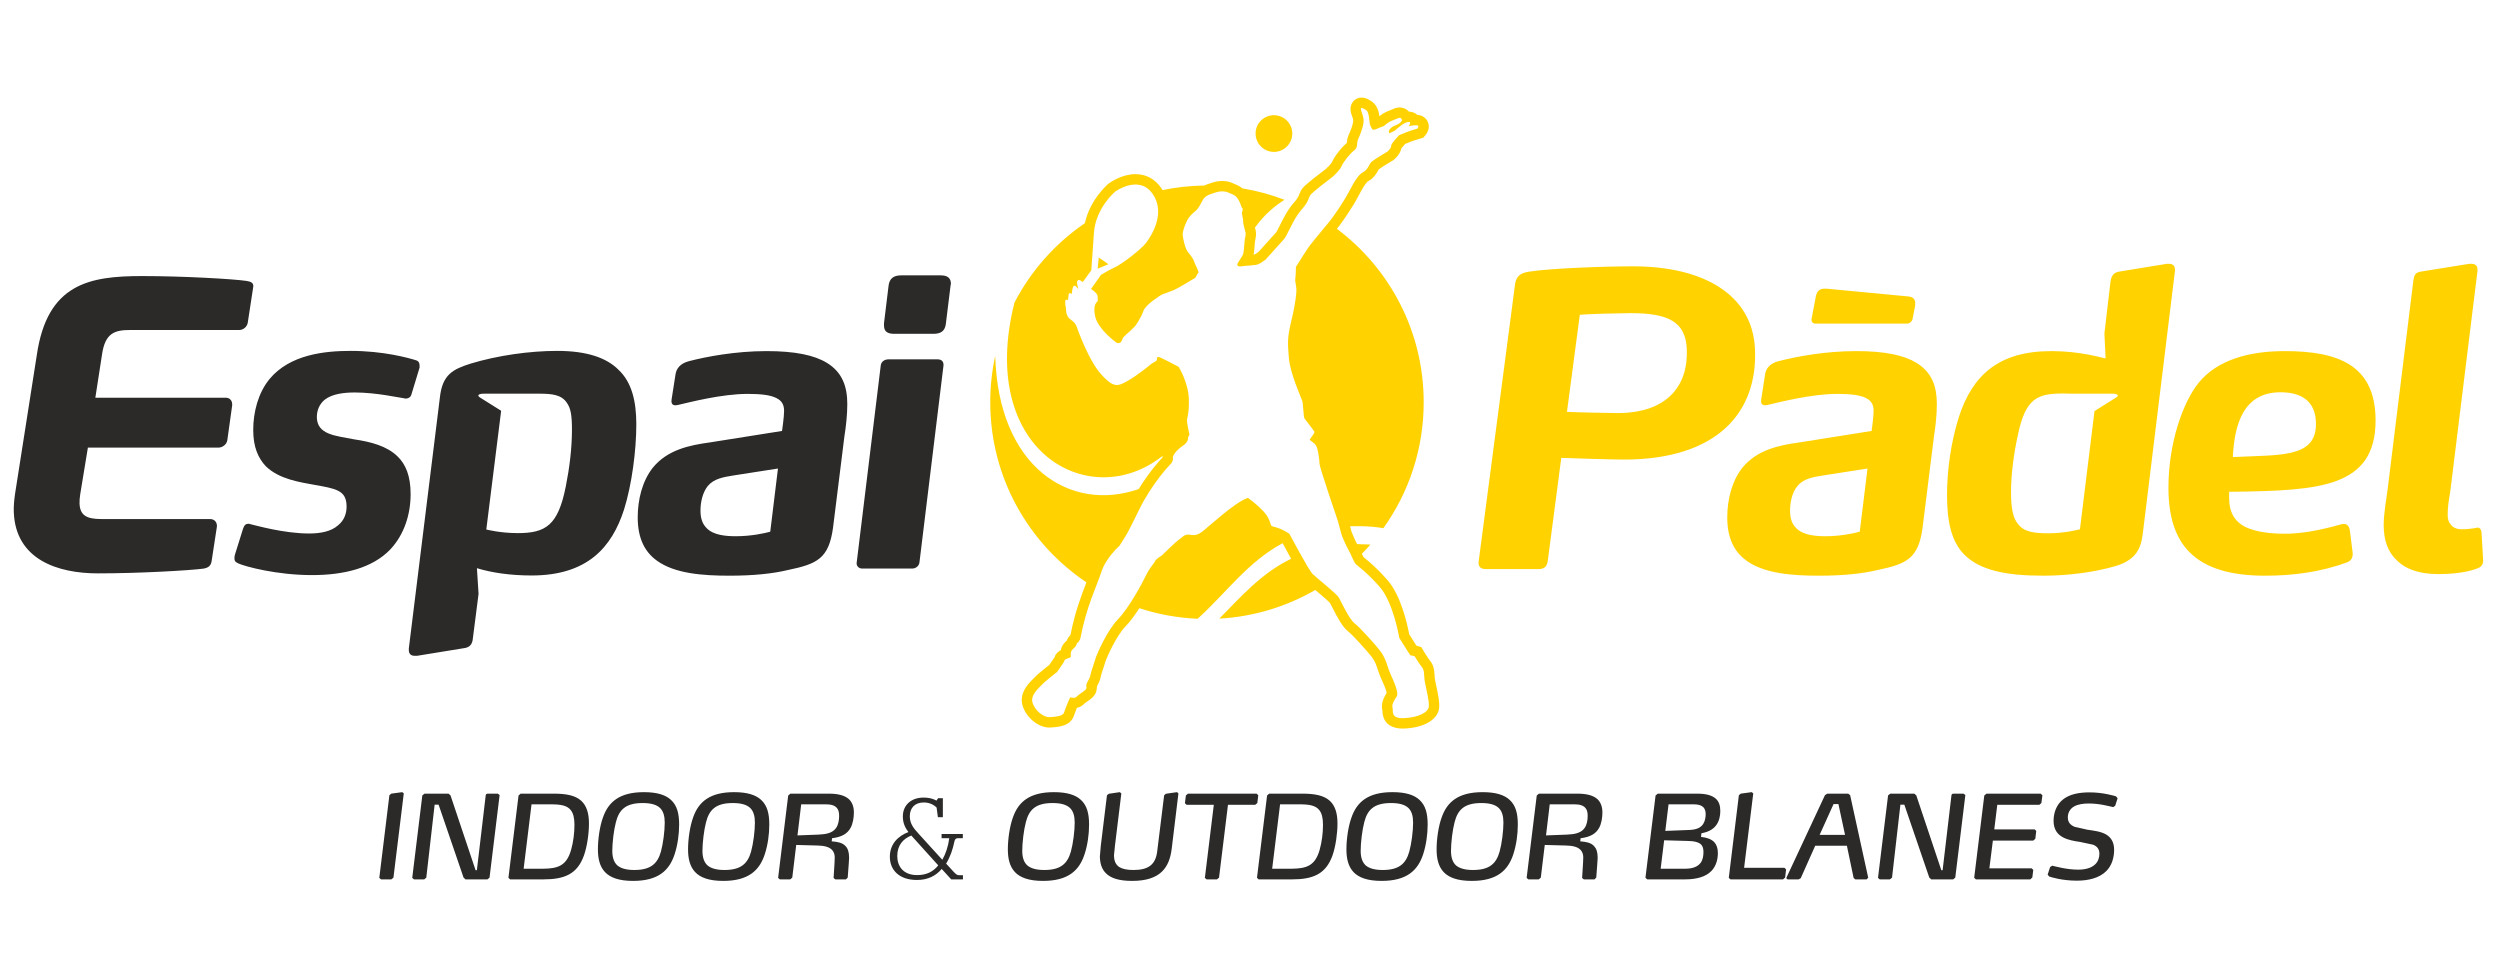
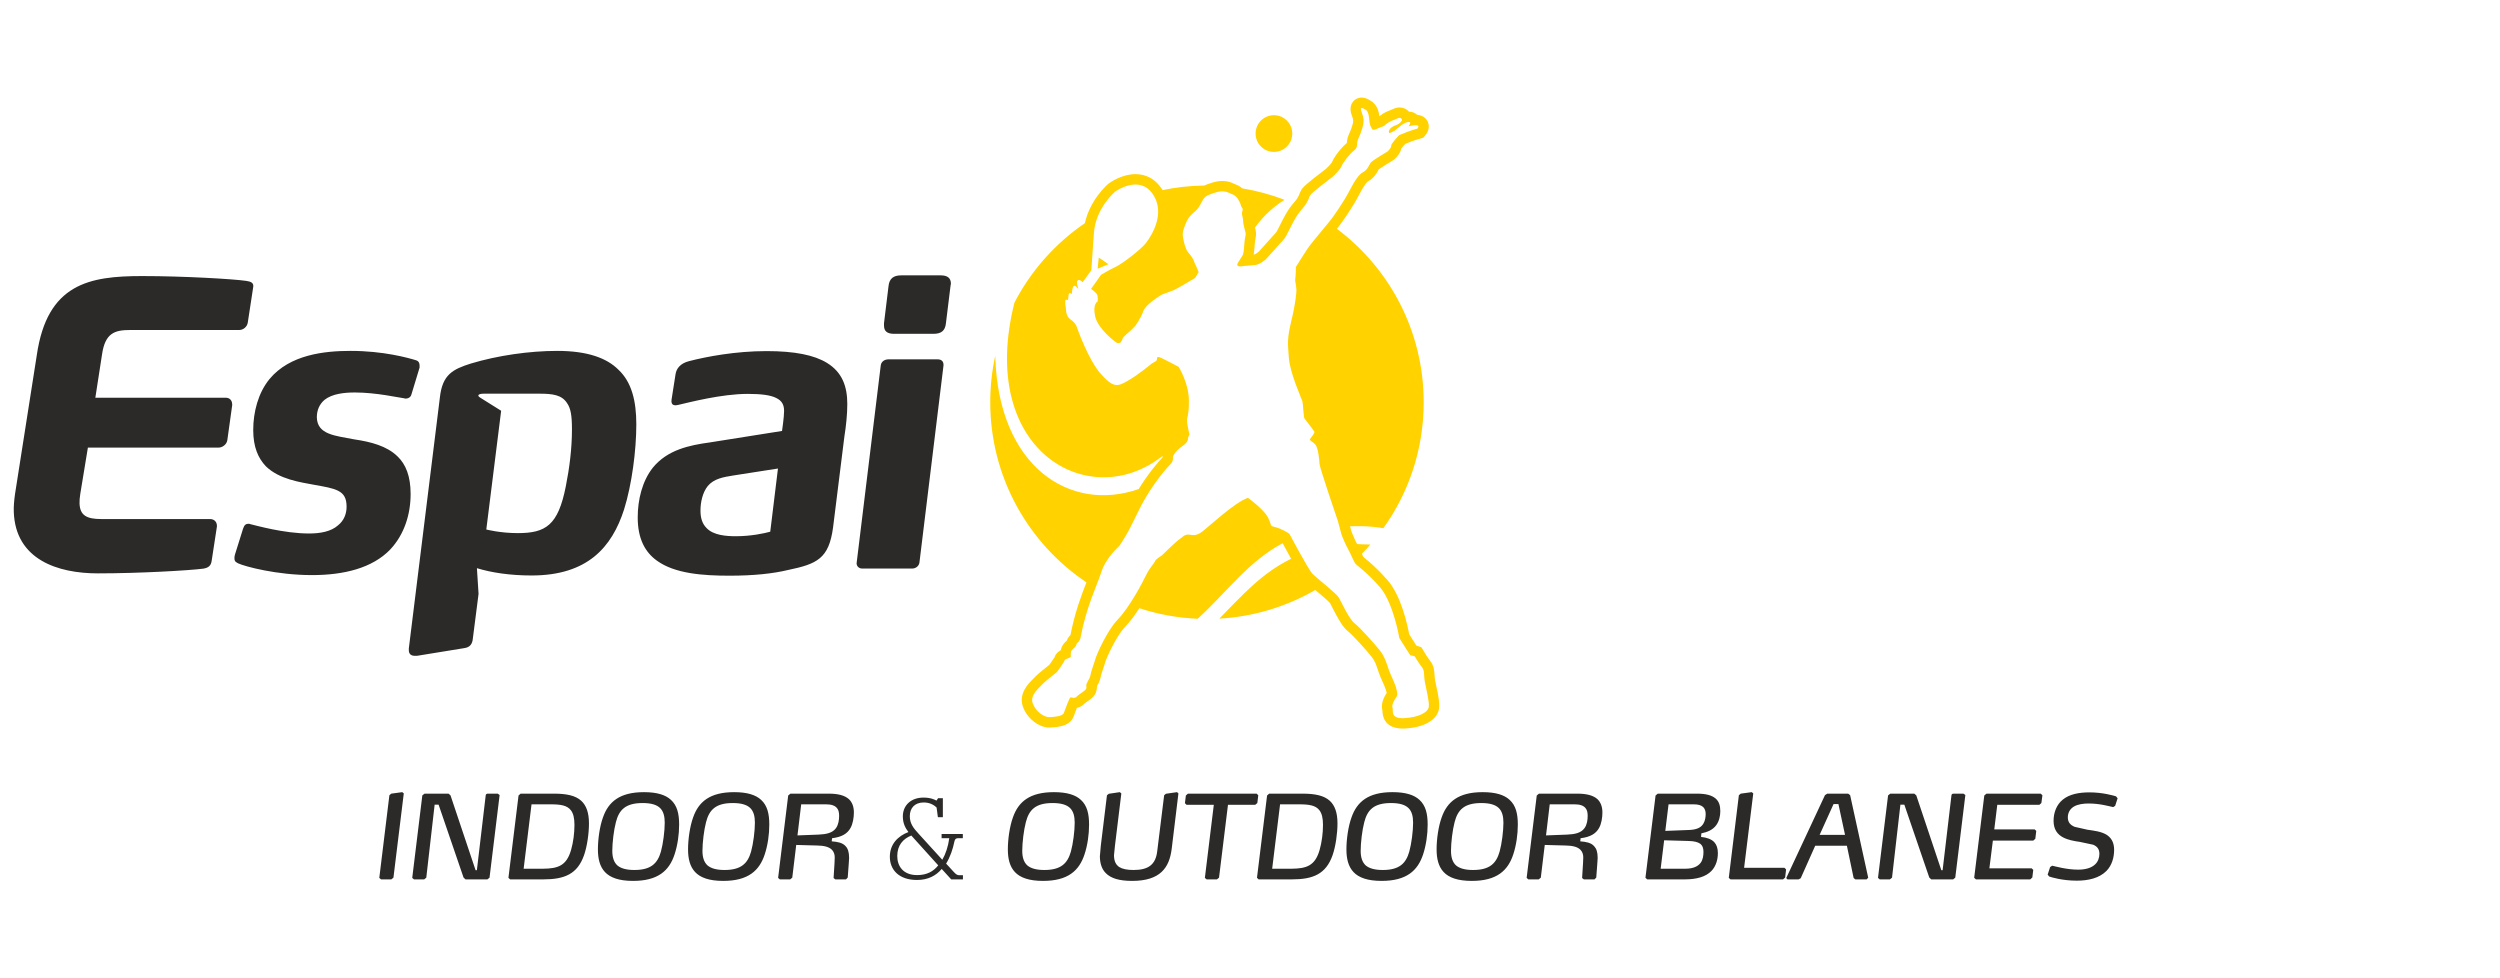
<svg xmlns="http://www.w3.org/2000/svg" xml:space="preserve" width="115mm" height="45mm" version="1.1" style="shape-rendering:geometricPrecision; text-rendering:geometricPrecision; image-rendering:optimizeQuality; fill-rule:evenodd; clip-rule:evenodd" viewBox="0 0 11500 4500">
  <defs>
    <style type="text/css">
   
    .fil1 {fill:#2B2A29;fill-rule:nonzero}
    .fil0 {fill:#FFD200;fill-rule:nonzero}
   
  </style>
  </defs>
  <g id="Capa_x0020_1">
    <path class="fil0" d="M5775.69 614.34c0,-46.6 37.75,-84.38 84.38,-84.38 46.57,0 84.35,37.78 84.35,84.38 0,46.6 -37.78,84.39 -84.35,84.39 -46.63,0 -84.38,-37.79 -84.38,-84.39zm-676.8 601.13l-49.68 20.43 5.08 -51.22 44.6 30.79zm1360.44 2088.06c-66.11,3.14 -48.76,-34.25 -53.98,-49.18 -5.32,-14.95 15.24,-44.41 20.15,-51.54 4.9,-7.09 0.42,-34.11 -13.23,-65.97 -13.58,-31.82 -18.7,-39.79 -27.2,-65.68 -8.54,-25.97 -15.98,-50.91 -37.47,-78.64 -21.55,-27.69 -91.12,-105.76 -116.52,-125.38 -25.43,-19.57 -60.96,-98.21 -72.39,-118.07 -11.32,-19.9 -102.8,-90.49 -121.21,-109.22 -18.38,-18.73 -106.57,-184.71 -106.57,-184.71 0,0 -33.48,-22.51 -63.67,-30.03 -30.24,-7.51 -14.15,-3.74 -33.87,-43.49 -17,-34.26 -76.45,-79.59 -92.78,-91.62l-5.12 2.01c-61.8,24.17 -172.26,128.38 -205.95,154.06 -33.69,25.65 -50.94,10.9 -67.98,13.23 -17.04,2.29 -19.9,10.37 -36.69,21.69 -16.86,11.33 -79.97,73.63 -79.97,73.63 0,0 -28.82,17.57 -31.65,26.67 -2.85,9.07 -24.55,29.49 -42.01,65.93 -17.39,36.41 -76.66,147.75 -128.87,201.83 -52.21,54.08 -97.44,164.25 -100.3,172.26 -2.89,8.11 -13.33,42.44 -19.01,58.52 -5.82,16.2 -4.76,20.22 -8.54,32.28 -3.77,12.07 -16.51,30.38 -17.36,37.43 -0.88,7.02 1.1,4.98 0.25,16.05 -0.77,11.01 -32.63,25.65 -43.46,37.86 -10.83,12.2 -26.04,3.45 -30.02,4.55 -4.02,1.09 -24.13,54.57 -29.81,70.73 -5.82,16.12 -39.83,18.77 -65.9,20.18 -26.04,1.48 -66.68,-27.91 -78.39,-65.83 -11.71,-37.89 32.88,-70.8 42.69,-82.94 9.84,-12.27 69.21,-58.42 69.21,-58.42 0,0 35.28,-47.76 35.14,-53.8 -0.07,-6.03 21.91,-10.44 26.88,-14.49 4.91,-4.13 -0.21,-10.06 2.58,-23.11 2.75,-13.09 15.73,-18.35 21.59,-27.48 5.85,-9.1 4.76,-16.16 8.75,-16.2 3.98,-0.07 12.73,-18.3 12.73,-18.3 28.4,-150.96 75.99,-242.08 96.94,-307.63 20.85,-65.58 83.15,-119.84 83.15,-119.84 0,0 26.36,-40.57 30.27,-48.64 3.85,-8.12 2.01,1.97 60.12,-117.41 58.1,-119.41 141.85,-208.14 145.8,-211.21 3.95,-3.07 11.71,-16.22 9.59,-27.27 -2.25,-11 18.35,-37.43 46.08,-55.95 27.83,-18.55 23.46,-37.5 23.46,-37.5l6.77 -14.18c0,0 -8.61,-34.99 -11.01,-58.03 -2.43,-23 9.56,-25.22 8.22,-102.45 -1.37,-77.18 -46.77,-150.6 -46.77,-150.6 0,0 -61.71,-33.05 -84,-42.68 -22.26,-9.67 -12.91,7.23 -17.82,13.3 -4.94,6.13 -17.88,10.37 -23.84,15.48 -5.9,5.12 -63.26,52.28 -108.94,78.14 -45.69,25.9 -64.56,34.22 -122.95,-30.97 -58.27,-65.16 -109,-210.72 -109,-210.72 0,0 -4.38,-23 -29.81,-39.61 -25.3,-16.65 -20.89,-48.79 -23,-56.76 -2.16,-7.98 -3.32,-18.03 -2.54,-29.07 0.81,-11.08 12.94,-4.24 12.94,-4.24 0,0 0.81,-12.06 2.61,-25.15 1.77,-13.05 14.96,-3.21 14.96,-3.21 0,0 -0.14,-20.95 6.63,-34.11 6.81,-13.16 23.15,12.49 23.15,12.49 -9.85,-38.35 -5.72,-33.52 -4.03,-38 5.01,-13.26 24.1,5.36 24.1,5.36l39.58 -54.68 11.99 -171.73c8.05,-115.5 98.08,-190.29 98.08,-190.29 0,0 108.9,-79.16 171.62,10.02 62.8,89.18 -5.61,193.71 -29.14,225.21 -23.53,31.51 -112.71,98.5 -141.42,111.8 -30.13,13.93 -66.33,35.81 -66.33,35.81l-46.14 65.3c0,0 24.59,15.2 29.46,28.92 2.08,6 1.44,27.87 1.44,27.87 0,0 -24.9,11.47 -11.82,69.46 13.06,57.97 93.39,118.71 100.44,121.61 7.02,2.89 15.95,-1.27 15.95,-1.27 0,0 8.89,-11.19 9.77,-18.24 0.84,-7.02 35.52,-35.7 35.52,-35.7l22.65 -22.47c0,0 26.42,-36.59 36.94,-67.88 10.51,-31.25 77.96,-71.58 81.98,-74.65 3.92,-3.1 37.86,-13.68 57.75,-22.08 19.9,-8.36 99.34,-56.9 99.34,-56.9l15.56 -26.36 -9.42 -22.89c0,0 -10.37,-20.89 -12.56,-28.89 -2.11,-7.98 -13.47,-23.82 -26.77,-39.66 -13.34,-15.8 -23.14,-61.77 -24.45,-78.81 -1.23,-17.04 9.31,-43.28 18.03,-62.51 8.64,-19.19 21.45,-32.45 40.21,-47.84 18.81,-15.38 25.44,-38.55 37.19,-55.77 11.71,-17.29 33.72,-22.68 56.69,-30.09 22.93,-7.45 45.05,-5.82 58.14,0.95 13.15,6.77 32.31,8.47 45.72,32.32 13.47,23.84 10.51,25.89 14.6,33.86 4.16,7.94 8.19,6.85 3.42,19.97 -4.87,13.16 3.46,26.03 3.67,41.1 0.28,15.03 2.44,20.99 6.78,38.98 4.3,17.99 7.3,19.93 3.59,36.05 -3.7,16.13 -4.44,33.2 -6.1,53.27 -1.66,20.11 -4.48,29.18 -4.48,29.18 0,0 -7.8,14.14 -22.44,36.51 -14.67,22.3 15.35,17.78 15.35,17.78 0,0 24.06,-3.42 50.09,-4.9 25.97,-1.45 29.95,-6.53 36.94,-9.67 5.4,-2.43 13.79,-10.44 22.93,-15.38l4.59 -5.29c18.31,-20.67 37.21,-40.4 55.21,-61.42 10.61,-12.35 27.51,-27.73 35.63,-43.18 22.96,-43.6 40.98,-87.95 74,-124.53 13.86,-15.31 26.39,-34.54 33.13,-55.7l3.35 -6.43c6.88,-12.91 95.18,-78.74 102.58,-84.7 7.48,-5.96 35.35,-33.09 41.91,-49.56 6.5,-16.48 36.41,-56.16 57.4,-72.08 20.89,-15.91 9.74,-32.7 19.12,-52.95 9.35,-20.25 19.65,-47.69 22.76,-65.65 3.17,-17.99 3.81,-28.64 -6.85,-57.85 -10.72,-29.21 4.76,-18.14 16.48,-12 11.71,6.07 16.01,18.1 18.76,47.98 2.76,29.88 5.54,26.07 11.61,39.76 6.03,13.65 27.02,-2.26 42.51,-7.09 15.63,-4.87 12.42,-4.59 27.27,-16.48 14.92,-11.89 30.66,-14.96 49.04,-23.56 18.45,-8.65 20.03,8.89 20.03,8.89 0,0 -5.08,14.64 -31.43,23.95 -26.32,9.24 -29.49,27.23 -29.49,27.23l2.4 8.65 23.04 -10.76c0,0 25.22,-21.63 34.29,-27.66 8.99,-6.1 20.95,-14.18 33.86,-13.51 12.88,0.7 -3,19.75 -3,19.75 0,0 18.77,-5.11 36.37,-4.83 17.64,0.28 4.59,15.52 4.59,15.52 0,0 -34.22,9.99 -45.05,14.43l-38.52 15.63c0,0 -38.1,38.59 -37.04,49.18 0.88,10.51 -16.87,26.17 -16.87,26.17 0,0 -69.74,41.28 -76.9,50.7 -7.16,9.49 -14.57,33.09 -34.36,43.64 -19.86,10.47 -38.21,36.83 -64.07,86.81 -25.82,49.92 -69.64,112.08 -83.99,130.96 -14.26,18.9 -80.68,97.04 -99.17,121.63 -9.84,13.02 -38.28,57.86 -62.83,97.16 0.25,33.83 -3.46,62.02 -3.46,62.02 0,0 6.67,36.01 5.82,47.06 -0.74,11.04 -2.11,50.2 -22.67,135.82 -20.57,85.65 -17.25,103.61 -12.03,173.74 5.29,70.13 57.42,184.61 61.62,197.55 4.27,12.95 5.36,74.12 10.44,81.07 5.15,6.95 42.09,54.44 45.19,60.4 3.14,5.96 -16.51,28.36 -20.42,34.5 -3.88,6.07 13.23,10.76 25.57,25.61 12.25,14.82 18.28,70.84 18.56,87.95 0.28,17 84.88,264.34 84.88,264.34 0,0 14.96,54.89 16.05,59.9 1.09,5.01 20.99,52.81 31.33,69.64 10.33,16.89 24.02,54.78 33.23,65.68 9.21,10.8 47.77,34.22 111.23,106.33 63.43,72.14 90.35,235.16 90.35,235.16 0,0 13.44,21.87 38.17,60.54 24.73,38.7 13.33,18.84 13.33,18.84l19.19 4.72c0,0 18.56,31.75 32.99,49.53 14.32,17.82 7.62,35.99 14.29,71.02 6.59,34.92 19.47,82.9 17.92,109.99 -1.52,27.1 -47.24,50.98 -113.42,54.12zm148.09 -145.13l-5.78 -27.94c-1.87,-9.84 -2.36,-18.38 -2.86,-26.64 -1.09,-18.8 -2.5,-42.26 -21.17,-65.37 -9.87,-12.24 -24.2,-35.73 -28.92,-43.71l-10.2 -17.49 -23.28 -7.62c-15.95,-24.91 -27.13,-42.76 -32.99,-52.18 -7.37,-40.04 -36.58,-177.31 -99.94,-249.27 -47.62,-54.19 -82.65,-82.9 -101.53,-98.32l-8.64 -7.13c-1.8,-3.03 -4.8,-9.24 -7.59,-15.27 13.48,-13.73 26.53,-27.8 39.23,-42.3l-15.98 -0.74c-15.1,-0.46 -29.84,-0.5 -45.05,-1.69 -6.66,-10.94 -22.5,-47.81 -26,-57.61l-6.52 -24.1c16.61,-0.63 33.69,-0.84 51.33,-0.56 35.24,0.46 69.25,3.63 101.84,9.28 116.84,-163.27 185.6,-363.3 185.6,-579.41 0,-326.35 -156.88,-615.95 -399.24,-797.8l11.54 -14.54c13.93,-18.48 60.25,-83.54 88.3,-137.86 26.74,-51.83 39.05,-63.89 44.02,-66.61 27.1,-14.36 40.01,-38.27 48.86,-54.71 10.83,-7.94 40.25,-26.39 64.38,-40.68l7.24 -5.26c10.86,-9.63 27.44,-27.41 31.82,-49.84 3.84,-5.12 10.72,-13.2 17.85,-20.89l29.31 -11.89c5.05,-2.08 24.91,-8.25 40.26,-12.7l13.68 -4.02 9.25 -10.83c16.26,-19.01 20.53,-42.37 11.39,-62.58 -8.32,-18.52 -26.25,-30.16 -48.22,-31.5 -9.07,-8.82 -21.31,-14.26 -37.96,-15.1 -10.8,-11.86 -26.04,-19.16 -43.08,-19.16 -9.66,0 -19.51,2.33 -29.28,6.85 -5.04,2.39 -9.84,4.23 -14.43,5.99 -12.66,4.94 -28.47,11.04 -44.2,23.53l-5.33 4.41c-2.96,-24.52 -10.65,-56.83 -45.89,-75.14 -8.54,-4.69 -20.29,-11.11 -35.6,-11.11 -16.79,0 -32.42,8.11 -41.87,21.62 -16.76,23.96 -6.78,51.37 -3,61.7 7.2,19.51 6.7,22.16 4.73,33.27 -2.01,11.68 -10.06,34.36 -19.12,53.87 -7.2,15.59 -8.22,29.28 -8.93,38.38 -25.75,21.35 -58.63,63.78 -68.19,88.2 -3.53,6.84 -20.57,24.94 -27.66,30.72l-8.04 6.14c-86.86,66.11 -99.7,79.84 -106.93,93.52l-6.77 14.33c-3.99,12.59 -12.14,26.14 -23,38.17 -30.19,33.41 -48.75,70.59 -66.7,106.54 -4.66,9.2 -9.28,18.48 -14.12,27.69 -2.92,5.5 -11.78,15.03 -18.3,21.94 -4.1,4.34 -7.94,8.5 -11.33,12.45 -10.26,11.93 -20.85,23.5 -31.43,35.07l-23.43 25.93c-4.09,2.68 -7.65,5.29 -13.58,9.74l-9.42 3.7c1.2,-6.42 2.47,-15.13 3.39,-26.32l0.92 -11.25c1.06,-13.72 1.9,-25.58 4.12,-35.17 5.23,-22.51 2.58,-35.17 -2.18,-52.18 42.61,-59.58 92,-100.36 135.92,-127.81 -61.84,-23.74 -126.64,-41.45 -193.74,-52.46 -13.83,-11.89 -27.94,-17.28 -37.08,-20.81 -1.83,-0.71 -3.67,-1.31 -5.22,-2.12 -14.18,-7.34 -31.5,-11.18 -50.1,-11.18 -14.88,0 -29.88,2.43 -44.69,7.16l-6.67 2.15c-9.98,3.18 -21.03,6.63 -31.86,11.64 -65.61,0.82 -129.61,8.08 -191.55,20.99 -2.19,-3.66 -4.55,-7.23 -7.06,-10.76 -28.82,-40.99 -69.5,-62.68 -117.58,-62.68 -62.23,0 -115.29,37.25 -123.61,43.39 -3.85,3.24 -85.09,71.93 -109.15,182.21 -135.93,92.85 -247.76,218.44 -323.99,365.48 -170.18,675.46 332.52,962.06 665.97,716.63l15.42 -11.54c-0.32,2.4 -0.46,4.84 -0.46,7.3 -20.32,20.96 -66.08,74.83 -109.4,145.14 -314.15,109.61 -645.94,-99.8 -659.94,-612.74 -14.99,68.75 -22.86,140.16 -22.86,213.39 0,345.34 175.65,649.64 442.45,828.54 -22.57,57.78 -52.67,135.89 -73.52,242.36 -6.27,5.53 -12.17,13.47 -16.75,25.4 -7.98,7.12 -22.79,20.42 -27.77,44.23 -11.32,6.11 -23.7,16.09 -28.43,32.49 -4.27,6.95 -14.04,21.14 -23.99,34.79 -28.12,22.01 -61.38,49.18 -71.44,61.59l-5.11 5.19c-19.26,19.05 -64.42,63.64 -46.39,122.24 16.68,53.9 72.56,99.52 122.06,99.52l4.55 -0.15c34.25,-1.87 91.55,-5.08 108.27,-51.89 3.91,-11.18 9.59,-26.14 14.53,-38.42 13.87,-2.92 26.21,-10.02 35.32,-20.35 1.83,-1.73 7.86,-5.86 11.88,-8.61 18.7,-12.77 41.95,-28.65 44.21,-58.24 0.28,-4.34 0.38,-7.91 1.83,-13.97 4.66,-8.58 9.95,-18.31 13.23,-28.72 2.22,-7.16 3.28,-12.28 4.3,-17.46 0.89,-4.34 1.45,-6.92 3.57,-13.09 3.49,-9.74 8.57,-25.75 12.84,-39.19l6.1 -19.02c5.93,-15.8 47.41,-111.55 89.82,-155.4 21.62,-22.43 43.95,-53.02 64.31,-84.49 84.95,27.91 174.94,44.66 268.25,48.65 134.66,-122.84 231.64,-262.64 390.84,-347.56 12.78,23.78 26.18,48.48 39.09,71.58 -135.68,65.62 -227.61,170.99 -330.3,275.28 160.19,-9.04 310.16,-55.88 441.31,-131.73 21.66,18.1 59.13,49.56 67.91,60.22l9.03 17.53c25.47,50.09 48.69,93.17 74.79,113.28 19.65,15.13 85.83,88.44 108.02,116.87 15.24,19.65 20.99,37.4 29.78,64.17 6.49,19.83 11.5,31.08 17.99,45.37l10.69 24.2c5.82,13.62 8.92,24.66 10.33,31.47 -14.64,23.25 -27.27,51.19 -19.82,80.4 1.41,73.13 58.74,84.03 92.81,84.03l9.81 -0.25c93.42,-4.44 155.68,-43.32 158.79,-99.09 1.48,-26.5 -5.79,-60.72 -12.92,-93.7z" />
    <path class="fil1" d="M4327.11 1266.67l-181.92 0c-35.35,0 -54.05,14.82 -57.86,48.47l-20.92 171.45 0 11.08c0,26.35 15.03,37.92 46.74,37.92l180.34 0c35.6,0 54.33,-13.37 57.82,-49l21.1 -171.45c0,-3.67 1.84,-7.3 1.84,-9.21 0,-28.15 -16.97,-39.26 -47.14,-39.26zm-13.26 386.29l-226.91 0c-18.98,0 -33.72,11.54 -35.52,28.22l-111.02 909.68c0,14.92 11.46,24.51 26.46,24.51l228.74 0c17.04,0 31.71,-11.57 33.87,-28.11l110.63 -906.08 0 -3.74c0,-14.78 -9.6,-24.48 -26.25,-24.48zm-735.22 502.25l-204.51 31.89c-46.92,7.45 -90.03,14.78 -118.32,48.51 -24.17,30.02 -33.59,75.32 -33.59,112.78 0,37.43 9.42,61.91 28.12,80.79 31.72,33.27 89.92,37.46 135.08,37.46 69.36,0 131.41,-13.4 157.73,-20.81l35.49 -290.62zm305.71 -148.31l-52.31 419.91c-19.2,142.81 -73.42,167.36 -206.8,195.13 -71.09,17.04 -159.25,26.24 -269.81,26.24 -121.95,0 -251.39,-9.2 -333.76,-69.21 -54.68,-39.27 -88.16,-101.18 -88.16,-198.72 0,-80.89 20.46,-166.87 69.39,-228.71 67.42,-82.76 168.56,-103.54 262.43,-116.41l332.04 -52.71c0,0 9.45,-63.82 9.45,-91.9 0,-27.8 -9.45,-46.81 -35.95,-59.69 -25.96,-13.4 -69.18,-18.94 -131.05,-18.94 -121.99,0 -270.02,39.33 -320.82,50.83 -19.82,4.62 -33.34,0 -29.74,-24.97 2.65,-15.21 11.68,-74.79 18.31,-116.88 3.95,-24.45 20.5,-48.96 61.91,-59.58 80.61,-20.82 213.82,-46.22 356.52,-46.22 131.34,0 219.46,18.49 277.74,54.05 71.02,43.46 93.84,109.04 93.84,189.44 0,49 -5.85,101.67 -13.23,148.34zm-2845.93 -177.37l-599.82 0 30.51 -197.38c14.08,-100.26 57.82,-114.13 130.42,-114.13l500.88 0c19.29,0 36.47,-15.27 39.33,-33.76l24.24 -158.43c0,-3.21 1.37,-6.49 1.37,-10.16 -0.42,-15.24 -11.25,-20.32 -32.49,-23.6 -60.53,-8.78 -288.32,-22.15 -479.28,-22.15 -241.87,0 -436.56,34.14 -484.37,364.1l-100.04 638.1c-4.1,28.61 -6.74,57.72 -5.72,83.19 7.94,219.46 202.92,282.22 386.36,282.22 190.68,0 421.15,-13.37 484.61,-21.66 24.24,-3.67 36.41,-13.87 39.2,-36.06l24.23 -158 -0.17 -5.16c-0.6,-17.03 -13.48,-29.03 -31.12,-29.03l-501.26 0c-66.96,0 -97.47,-17.11 -99.45,-71.58 -0.56,-11.6 0.67,-26.81 3.42,-43.92l35 -213.04 600.18 0c19.58,0 38.45,-15.21 41.21,-34.11l22.54 -161.75c-0.28,-1.38 -0.28,-3.28 -0.28,-4.66 -0.53,-17.04 -11.65,-29.03 -29.5,-29.03zm1170.24 -0.57l96.66 60.57 -68.3 546.14c0,0 63.92,16.65 144.46,16.65 129.33,0 185.81,-35.63 221.3,-215.37 16.93,-84.49 28.22,-174.63 28.22,-261.06 0,-65.58 -5.75,-97.47 -22.72,-121.92 -24.44,-37.5 -65.65,-43.03 -127.45,-43.03l-8.47 0 -5.5 0 -241.02 0c-25.61,0 -33.09,8.43 -17.18,18.02zm-328.09 1154.22l142.74 -1153.3c11.22,-107.1 59.69,-131.2 142.34,-157.52 123.94,-37.39 270.13,-58.24 397.69,-58.24 136.91,0 226.94,31.89 281.38,86.47 61.91,57.75 82.37,145.98 82.37,251.39 0,119.55 -20.46,277.1 -56.37,391.65 -56.06,174.27 -168.6,303.6 -425.49,303.6 -97.58,0 -183.97,-12.81 -251.39,-33.58l7.52 118.21 -26.18 204.72c-2.08,25.86 -13.23,41.1 -39.48,44.8l-217.73 35.46 -9.24 0c-16.94,0 -28.16,-7.38 -28.16,-26.29l0 -7.37zm-85.37 -455.54c-82.76,86.01 -213.85,117.83 -360.18,117.83 -161.36,0 -307.63,-39.3 -339.52,-54.05 -5.71,-3.77 -17,-6.07 -17,-22.61 0,-5.58 0,-9.35 2.01,-16.69l37.57 -120.12c5.61,-17.07 13.05,-22.65 24.31,-22.65 3.88,0 5.5,0 9.28,1.84 24.23,5.46 153.74,42.93 270.19,42.93 52.63,0 101.25,-9.24 133.03,-37.47 28.19,-22.54 39.44,-54.04 39.44,-85.9 0,-39.79 -12.98,-60.04 -39.44,-73.41 -26.14,-12.95 -61.84,-18.52 -104.88,-26.35 -69.39,-12.91 -164.99,-25.86 -226.91,-85.94 -35.49,-37.5 -58.21,-88.3 -58.21,-167.18 0,-82.37 22.72,-170.57 75.11,-234.42 93.59,-112.68 253.05,-129.33 373.13,-129.33 150.15,0 264.55,31.89 300.11,42.97 13.13,3.74 16.9,13.44 16.9,24.52l0 9.24 -37.61 123.82c-3.63,13.34 -14.85,19.02 -28.22,19.02 -1.62,0 -3.63,-1.91 -7.37,-1.91 -18.84,-1.9 -125.55,-26.38 -224.83,-26.38 -47.02,0 -103.36,5.54 -139.06,33.76 -24.31,20.78 -35.56,48.57 -35.56,80.4 1.76,80.85 86.36,84.56 172.75,101.67 74.9,11.04 149.58,30.02 198.65,78.49 37.4,35.66 60.01,90.17 60.01,172.82 0,91.97 -28.22,185.28 -93.7,255.1z" />
-     <path class="fil0" d="M7208.05 1894.61c30.19,1.83 200.41,5.54 232.3,5.54 226.73,0 326.21,-123.83 318.98,-294.36 -5.64,-125.63 -84.49,-165.35 -259.04,-165.35 -38.98,0 -199.71,3.67 -233.19,7.8l-59.05 446.37zm-374.02 723.16c-30.16,0 -34.71,-18.91 -31.85,-37.5l167.35 -1274.8c5.82,-37.4 27.66,-50.77 66.89,-56.27 98.57,-14.89 338.77,-24.09 475.54,-24.09 322.83,0 549.98,129.39 560.99,380.68 12.81,288.82 -170.46,508.24 -603.99,508.24 -48.58,0 -243.87,-5.96 -287.09,-7.86l-62.19 474.1c-2.72,20.35 -11.58,37.5 -41.53,37.5l-244.12 0zm4580.93 -168.28c-2.01,-12.84 -5.51,-22.65 -20.43,-22.65 -2.01,0 -3.84,2.33 -7.8,2.33 -14.99,1.84 -33.55,5.54 -63.64,5.54 -18.62,0 -37.46,-5.54 -48.54,-20.78 -9.63,-9.21 -15.35,-24.45 -15.35,-44.77 0,-37.96 5.72,-71.65 11.68,-105.37l125.56 -1018.29 0 -5.61c0,-19.02 -11.61,-26.32 -28.19,-26.32l-9.46 0 -221.4 35.59c-26.25,3.6 -31.82,15.24 -35.7,39.27l-118.18 958.71c-5.47,46.71 -18.59,112.29 -18.59,168.7 0,67.45 18.59,123.86 61.87,163.12 39.16,39.26 103.09,61.84 189.41,61.84 108.9,0 166.79,-20.32 184.01,-28.11 3.63,0 22.3,-11.15 22.3,-31.97l0 -1.76 -7.55 -129.47zm-761.51 -498.97c0,-103.01 -63.82,-146.08 -163.12,-146.08 -172.3,0 -211.81,149.75 -219.43,298.13 215.79,-11.08 382.55,5.57 382.55,-152.05zm274.18 -16.58c0,309.46 -260.7,322.44 -651.12,328.08l-22.47 0 0 29.99c0,63.68 24.48,107.25 76.87,133.07 45.26,20.74 105.09,30.06 180.26,30.06 108.59,0 215.48,-31.97 264.31,-44.84l7.33 0c13.37,0 22.58,9.28 26.36,28.22l13.12 104.85 0 7.44c0,18.8 -11.25,29.91 -24.13,35.45 -122.03,45.26 -251.53,61.95 -378.85,61.95 -322.58,0 -444.5,-142.27 -444.5,-404.81 0,-206.52 67.24,-394.02 138.75,-482.32 88.05,-108.62 238.27,-146.01 395.71,-146.01 245.57,0 418.36,63.78 418.36,318.87zm-2337.12 221.26l-204.22 31.89c-47.03,7.45 -90.35,14.79 -118.11,48.55 -24.7,30.02 -33.94,75.28 -33.94,112.74 0,37.43 9.24,61.92 28.22,80.79 31.82,33.3 90.14,37.47 135.05,37.47 69.18,0 131.27,-13.41 157.34,-20.82l35.66 -290.62zm305.79 -148.27l-52.42 419.88c-18.81,142.8 -73.35,167.36 -206.38,195.12 -71.22,17.07 -159.49,26.25 -270.19,26.25 -121.36,0 -251.18,-9.18 -333.59,-69.22 -54.68,-39.26 -88.37,-101.18 -88.37,-198.68 0,-80.9 20.78,-166.9 69.53,-228.75 67.56,-82.76 168.91,-103.5 262.72,-116.41l331.75 -52.71c0,0 9.24,-63.78 9.24,-91.9 0,-27.79 -9.24,-46.81 -35.56,-59.69 -26,-13.4 -69.28,-18.94 -131.34,-18.94 -121.95,0 -269.87,39.34 -320.6,50.84 -19.79,4.62 -33.23,0 -29.56,-24.95l18.06 -116.87c3.84,-24.48 20.46,-49 61.84,-59.62 80.82,-20.81 213.85,-46.21 356.66,-46.21 131.44,0 219.46,18.52 277.42,54.04 71.62,43.46 93.95,109.04 93.95,189.48 0,48.96 -5.86,101.63 -13.16,148.34zm354.33 256.86c0,75.28 9.59,120.08 31.96,146.47 28.15,37.47 75.14,42.97 142.56,42.97 73.13,0 142.56,-18.49 142.56,-18.49l66.95 -543.87 98.96 -61.92c16.05,-9.59 8.11,-18.02 -17.01,-18.02l-194.27 0c-9.95,-0.39 -19.76,-0.88 -29.46,-0.88 -118.43,0 -174.73,18.9 -210.29,189.44 -18.73,84.56 -31.96,182.07 -31.96,264.3zm-215.44 286.98c-56.48,-57.82 -78.88,-146.01 -78.88,-271.71 0,-118.35 18.69,-247.72 54.4,-360.43 61.91,-191.28 181.82,-303.56 425.69,-303.56 131.31,0 228.71,30.05 249.49,33.76l-5.61 -114.55 28.08 -239.85c3.98,-26.39 14.99,-41.67 41.31,-45.27l217.73 -35.59 9.21 0c16.72,0 28.22,7.34 28.22,26.32l0 5.57 -146.51 1196.69c-7.51,50.8 -9.24,129.33 -131.33,163.09 -91.83,26.32 -209.94,42.94 -327.98,42.94 -176.57,0 -292.67,-26.29 -363.82,-97.41zm-684.46 -1062.18l421.29 0c11.81,0 23.38,-9.66 25.71,-21.41l1.77 -9.14 9.42 -48.11c4.3,-26.82 -2.05,-42.3 -27.52,-45.97l-379.7 -36.09 -9.34 0c-16.97,0 -31.05,7.44 -37.01,26.7l-1.8 5.65 -18.63 97.82 -1.65 9.18c-2.33,11.74 5.61,21.37 17.46,21.37z" />
    <path class="fil1" d="M5787.99 3658.26l-7.48 -7.48 -316.02 0 -9.52 8.57 -4.34 35.24 7.48 7.48 125.41 0 -41.1 336.2 8.01 6.91 47.52 0 9.59 -7.93 41.14 -335.18 125.34 0 9.7 -8.04 4.27 -35.77zm-424.89 -6.95l-8.04 6.95 -32.03 258.86c-7.45,59.76 -39.97,84.85 -108.87,84.85 -30.37,0 -51.26,-4.84 -65.16,-13.3 -18.03,-11.79 -24.59,-30.45 -24.59,-54.97l4.34 -43.25 29.39 -240.73 -6.95 -5.82 -50.62 7.41 -8.61 6.95 -28.3 232.19 -4.3 49.15c0.53,33.05 9.14,58.63 27.24,76.76 23.53,24.1 62.4,35.81 121.24,35.81 129.62,0 171.28,-60.89 181.97,-147.82l30.9 -254.63 -6.38 -5.82 -51.23 7.41zm754.16 32.56c23,21.34 35.14,54.5 35.14,103.54 0,44.91 -7.98,105.2 -22.83,147.35 -30.44,85.87 -89.14,110.42 -186.85,110.42l-153.14 0 -7.45 -7.41 46.43 -378.42 9.59 -8.57 153.1 0c57.68,0 99.27,8.57 126.01,33.09zm-1705.35 342.12l17.6 0 0 19.19 -53.87 0 -43.78 -48.05c-26.17,31.01 -62.97,50.77 -113.7,50.77 -83.29,0 -124.88,-46.99 -124.88,-106.75 0,-58.74 37.85,-95.5 85.44,-113.7 -13.83,-18.17 -25.65,-39.44 -25.65,-72.04 0,-51.26 37.93,-86.5 95.04,-86.5 33.55,0 51.79,9.67 59.73,13.86l7.48 -11.18 21.83 0 0 87.56 -22.89 0 -5.86 -44.27c-13.86,-13.94 -33.62,-23.5 -59.3,-23.5 -41.63,0 -63.96,26.21 -63.96,62.97 0,34.12 16.41,54.93 42.12,82.66l107.32 117.97c15.42,-26.64 27.13,-61.35 32,-99.2l-35.28 0 0 -19.19 97.68 0 0 19.19 -22.93 0c-7.97,0 -13.33,4.26 -15.45,13.83 -7.51,36.86 -19.69,72.6 -38.45,103.04l34.71 37.85c10.58,11.75 17,15.49 25.05,15.49zm560.39 -346.36c28.36,26.15 37.42,63.47 37.42,113.63 0,44.88 -6.94,94.48 -20.88,136.67 -24.48,74.72 -75.67,122.24 -190.99,122.24 -64.1,0 -105.1,-14.92 -129.16,-40.57 -23.98,-25.65 -32.59,-61.39 -32.59,-104.6 0,-45.33 8.08,-105.2 23.49,-147.32 25.09,-71.54 76.87,-115.78 188.46,-115.78 60.29,0 99.8,12.73 124.25,35.73zm2376.33 -3.14c14.36,13.8 22.44,34.08 22.44,60.79 0,22.93 -4.2,51.75 -15.49,71.51 -14.46,26.07 -39.97,41.62 -84.81,46.99l-1.65 14.39c26.77,2.15 49.67,5.89 64.06,22.44 10.12,10.65 16.09,26.67 16.09,53.87l-1.66 25.61 -4.8 64.59 -8.01 8.5 -49.17 0 -7.94 -6.38 4.23 -67.81 1.09 -27.2c0,-14.92 -4.86,-26.67 -13.37,-35.2 -13.4,-13.3 -36.3,-18.66 -66.74,-19.19l-97.01 -2.65 -18.21 150.5 -9.59 7.93 -47.56 0 -8.01 -6.88 46.5 -378.95 10.12 -8.57 176.61 0c41.13,0 73.13,7.48 92.88,25.71zm-404.07 3.14c28.36,26.15 37.39,63.47 37.39,113.63 0,44.88 -6.98,94.48 -20.84,136.67 -24.45,74.72 -75.75,122.24 -190.93,122.24 -64.2,0 -105.3,-14.92 -129.29,-40.57 -23.99,-25.65 -32.56,-61.39 -32.56,-104.6 0,-45.33 8.04,-105.2 23.46,-147.32 25.15,-71.54 76.97,-115.78 188.45,-115.78 60.33,0 99.77,12.73 124.32,35.73zm-5144.87 -28.85l-8.57 7.48 -46.39 380.04 8.01 6.88 47.45 0 9.59 -7.93 47.56 -387.53 -6.92 -5.82 -50.73 6.88zm2105.66 25.71c14.47,13.8 22.48,34.08 22.48,60.79 0,22.93 -4.34,51.75 -15.56,71.51 -14.47,26.07 -39.94,41.62 -84.84,46.99l-1.63 14.39c26.74,2.15 49.67,5.89 64.14,22.44 10.09,10.65 15.94,26.67 15.94,53.87l-1.58 25.61 -4.77 64.59 -8.04 8.5 -49.11 0 -7.9 -6.38 4.23 -67.81 1.03 -27.2c0,-14.92 -4.87,-26.67 -13.34,-35.2 -13.4,-13.3 -36.3,-18.66 -66.71,-19.19l-97.12 -2.65 -18.17 150.5 -9.63 7.93 -47.52 0 -7.9 -6.88 46.32 -378.95 10.16 -8.57 176.67 0c41.14,0 73.1,7.48 92.85,25.71zm-1661.12 -25.71c-5.33,0 -9.53,2.18 -10.05,8.08l-40.61 344.17 -5.89 0 -115.32 -344.17 -9.04 -8.08 -110.45 0 -10.2 8.08 -46.42 379.44 7.97 6.88 47.03 0 9.63 -7.93 38.42 -335.74 18.23 0 114.73 335.17 9.03 8.5 100.79 0 9.7 -7.93 46.42 -380.05 -8.5 -6.42 -45.47 0zm429.72 33.09c23,21.34 35.24,54.5 35.24,103.54 0,44.91 -8.04,105.2 -22.93,147.35 -30.44,85.87 -89.22,110.42 -186.87,110.42l-153.03 0 -7.59 -7.41 46.46 -378.42 9.6 -8.57 153.21 0c57.57,0 99.27,8.57 125.91,33.09zm827.44 -4.24c28.26,26.15 37.32,63.47 37.32,113.63 0,44.88 -6.98,94.48 -20.88,136.67 -24.52,74.72 -75.78,122.24 -191.1,122.24 -64.07,0 -105.13,-14.92 -129.12,-40.57 -24.02,-25.65 -32.6,-61.39 -32.6,-104.6 0,-45.33 8.08,-105.2 23.53,-147.32 25.09,-71.54 76.88,-115.78 188.46,-115.78 60.32,0 99.76,12.73 124.39,35.73zm-414.83 0c28.32,26.15 37.43,63.47 37.43,113.63 0,44.88 -7.02,94.48 -20.89,136.67 -24.48,74.72 -75.74,122.24 -191.03,122.24 -64.06,0 -105.12,-14.92 -129.18,-40.57 -23.99,-25.65 -32.53,-61.39 -32.53,-104.6 0,-45.33 7.97,-105.2 23.42,-147.32 25.12,-71.54 76.91,-115.78 188.42,-115.78 60.4,0 99.84,12.73 124.36,35.73zm283.98 14.4c-78.42,0 -108.34,31.47 -122.76,88.09 -9.6,36.26 -16.51,94.43 -16.51,131.79 0,29.39 6.91,52.29 23.53,67.24 15.91,13.27 40.53,20.82 77.89,20.82 76.76,0 106.75,-30.41 122.17,-84.32 10.16,-36.33 17.64,-95 17.64,-132.92 0,-30.38 -5.9,-52.25 -21.31,-67.74 -15.52,-14.92 -40.61,-22.96 -80.65,-22.96zm1471.09 0c-78.46,0 -108.31,31.47 -122.77,88.09 -9.6,36.26 -16.55,94.43 -16.55,131.79 0,29.39 6.95,52.29 23.57,67.24 15.91,13.27 40.46,20.82 77.93,20.82 76.73,0 106.61,-30.41 122.13,-84.32 10.12,-36.33 17.6,-95 17.6,-132.92 0,-30.38 -5.85,-52.25 -21.34,-67.74 -15.42,-14.92 -40.57,-22.96 -80.57,-22.96zm-1885.74 0c-78.57,0 -108.45,31.47 -122.8,88.09 -9.63,36.26 -16.55,94.43 -16.55,131.79 0,29.39 6.92,52.29 23.5,67.24 15.98,13.27 40.53,20.82 77.92,20.82 76.84,0 106.68,-30.41 122.21,-84.32 10.12,-36.33 17.56,-95 17.56,-132.92 0,-30.38 -5.89,-52.25 -21.3,-67.74 -15.49,-14.92 -40.61,-22.96 -80.54,-22.96zm844.34 5.92l-114.76 0 -17.08 142.95 96.66 -3.67c35.18,-1.59 64.03,-6.91 80.58,-29.95 11.11,-15.45 14.36,-37.29 14.36,-55.99 0,-16.01 -2.65,-27.79 -10.09,-36.3 -9.1,-11.21 -25.19,-17.04 -49.67,-17.04zm327.16 237.99c0,45.86 26.74,87.52 91.37,87.52 44.8,0 75.21,-17.04 97.12,-44.84l-123.82 -137.16c-37.93,14.96 -64.67,44.84 -64.67,94.48zm3116.11 -237.99l-114.79 0 -17.04 142.95 96.66 -3.67c35.17,-1.59 64,-6.91 80.51,-29.95 11.25,-15.45 14.42,-37.29 14.42,-55.99 0,-16.01 -2.57,-27.79 -10.09,-36.3 -9.17,-11.21 -25.08,-17.04 -49.67,-17.04zm-845.08 -5.92c-78.52,0 -108.4,31.47 -122.8,88.09 -9.59,36.26 -16.54,94.43 -16.54,131.79 0,29.39 6.95,52.29 23.42,67.24 16.05,13.27 40.5,20.82 78,20.82 76.8,0 106.72,-30.41 122.13,-84.32 10.2,-36.33 17.61,-95 17.61,-132.92 0,-30.38 -5.86,-52.25 -21.31,-67.74 -15.49,-14.92 -40.54,-22.96 -80.51,-22.96zm415.51 0c-78.57,0 -108.41,31.47 -122.81,88.09 -9.63,36.26 -16.51,94.43 -16.51,131.79 0,29.39 6.88,52.29 23.36,67.24 16.05,13.27 40.53,20.82 78.03,20.82 76.84,0 106.72,-30.41 122.17,-84.32 10.16,-36.33 17.57,-95 17.57,-132.92 0,-30.38 -5.86,-52.25 -21.31,-67.74 -15.45,-14.92 -40.57,-22.96 -80.5,-22.96zm-836.51 5.92l-89.07 0 -36.37 296.2 89.22 0c69.35,-0.57 108.33,-13.9 129.11,-86.5 10.12,-35.78 15.45,-77.33 15.45,-115.29 0,-31.51 -5.33,-52.85 -16.51,-67.24 -17.15,-22.44 -47.56,-27.17 -91.83,-27.17zm-3443.28 0l-89.11 0 -36.3 296.2 89.11 0c69.36,-0.57 108.3,-13.9 129.12,-86.5 10.26,-35.78 15.52,-77.33 15.52,-115.29 0,-31.51 -5.26,-52.85 -16.55,-67.24 -17.03,-22.44 -47.55,-27.17 -91.79,-27.17zm6059.23 335.64l0.53 1.66 -7.44 7.93 -51.82 0 -7.94 -6.38 -30.98 -148.35 -145.73 0 -66.67 149.48 -9.67 5.25 -51.19 0 -5.82 -5.85 178.22 -381.57 10.66 -6.98 96.1 0 9.03 6.98 82.72 377.83zm544.52 -384.81l-10.16 8.57 -46.5 378.42 8.01 7.41 249.8 0 9.63 -8.5 4.3 -35.21 -7.44 -7.02 -194.38 0 16.05 -127.53 185.77 0 9.53 -8.5 4.27 -36.26 -7.45 -6.95 -185.66 0 13.83 -113.14 193.74 0 9.07 -8.04 4.8 -35.77 -7.98 -7.48 -249.23 0zm473.39 -5.82c-46.92,0 -91.83,8 -122.77,33.62 -28.89,23.49 -42.09,60.29 -42.09,97.12 0,40.53 18.6,63.53 44.84,76.87 22.86,11.71 50.63,16.54 76.38,20.21l60.61 12.88c18.23,7.44 28.99,19.72 28.99,42.19 0,17 -5.92,35.24 -18.73,47.41 -18.62,18.73 -48.58,25.16 -79.06,25.16 -53.86,0 -106.15,-15.53 -119.48,-18.17l-9.49 6.42 -11.29 34.64 6.84 8.57c10.16,3.71 60.93,19.23 127.6,19.23 51.23,0 103.01,-11.18 136.07,-44.87 25.12,-25.62 35.28,-61.88 35.28,-97.12 0,-36.8 -15.52,-57.65 -36.83,-70.45 -24.06,-13.87 -56.06,-17.61 -85.9,-21.88l-58.74 -13.3c-19.19,-8.04 -31.5,-20.28 -31.5,-43.28 0,-21.34 9.56,-38.95 28.29,-50.2 18.7,-10.69 43.78,-13.87 67.31,-13.87 51.26,0 92.29,12.28 113.06,16.58l9.11 -5.89 11.21 -34.67 -7.4 -9.07c-11.29,-3.25 -60.36,-18.13 -122.31,-18.13zm-624.52 5.82c-5.33,0 -9.64,2.18 -10.09,8.08l-40.64 344.17 -5.86 0 -115.18 -344.17 -9.14 -8.08 -110.45 0 -10.23 8.08 -46.36 379.44 7.94 6.88 46.95 0 9.67 -7.93 38.49 -335.74 18.13 0 114.69 335.17 9.06 8.5 100.86 0 9.67 -7.93 46.39 -380.05 -8.54 -6.42 -45.36 0zm-963.86 341.06l42.08 -342.12 -6.91 -5.82 -50.73 6.88 -8.57 7.48 -46.36 380.04 7.97 6.88 241.76 0 9.56 -8.5 4.31 -37.36 -7.45 -7.48 -185.66 0zm-196.54 -158.5l-1.55 16.54c26.6,2.69 47.45,10.16 60.78,23.99 10.8,11.79 16.62,28.3 16.62,50.2 0,29.92 -8.54,60.82 -29.95,82.7 -25.54,26.1 -66.68,38.41 -121.6,38.41l-173.46 0 -8.15 -7.41 46.56 -378.42 10.13 -8.57 180.34 0c41.13,0 68.9,7.48 86.39,23 14.96,13.3 20.96,32 20.96,57.61 0,22.4 -5.33,46.42 -19.23,65.08 -15.52,20.85 -40,31.51 -67.84,36.87zm607.98 -134.55l-63.99 141.5 116.8 0 -30.37 -141.5 -22.44 0zm-588.22 45.93c0,-13.86 -3.71,-23.99 -10.69,-31.47 -9.07,-9.1 -23.46,-13.3 -44.27,-13.3l-115.79 0 -14.92 122.21 112.11 -4.34c30.31,-1.59 52.25,-9.6 63.43,-29.81 7.48,-12.31 10.13,-29.39 10.13,-43.29zm-78.92 123.83l-112.11 -3.18 -16.02 130.78 113.63 0c35.81,0 57.72,-10.73 69.99,-26.74 10.66,-14.43 13.3,-33.06 13.3,-50.66 0,-17.08 -4.26,-29.35 -15.52,-37.86 -10.65,-7.51 -27.73,-11.78 -53.27,-12.34zm-1237.4 -188.92c28.36,26.15 37.46,63.47 37.46,113.63 0,44.88 -7.02,94.48 -20.85,136.67 -24.55,74.72 -75.81,122.24 -191.02,122.24 -64.1,0 -105.2,-14.92 -129.19,-40.57 -24.06,-25.65 -32.63,-61.39 -32.63,-104.6 0,-45.33 8.08,-105.2 23.56,-147.32 25.05,-71.54 76.91,-115.78 188.42,-115.78 60.26,0 99.77,12.73 124.25,35.73z" />
  </g>
</svg>